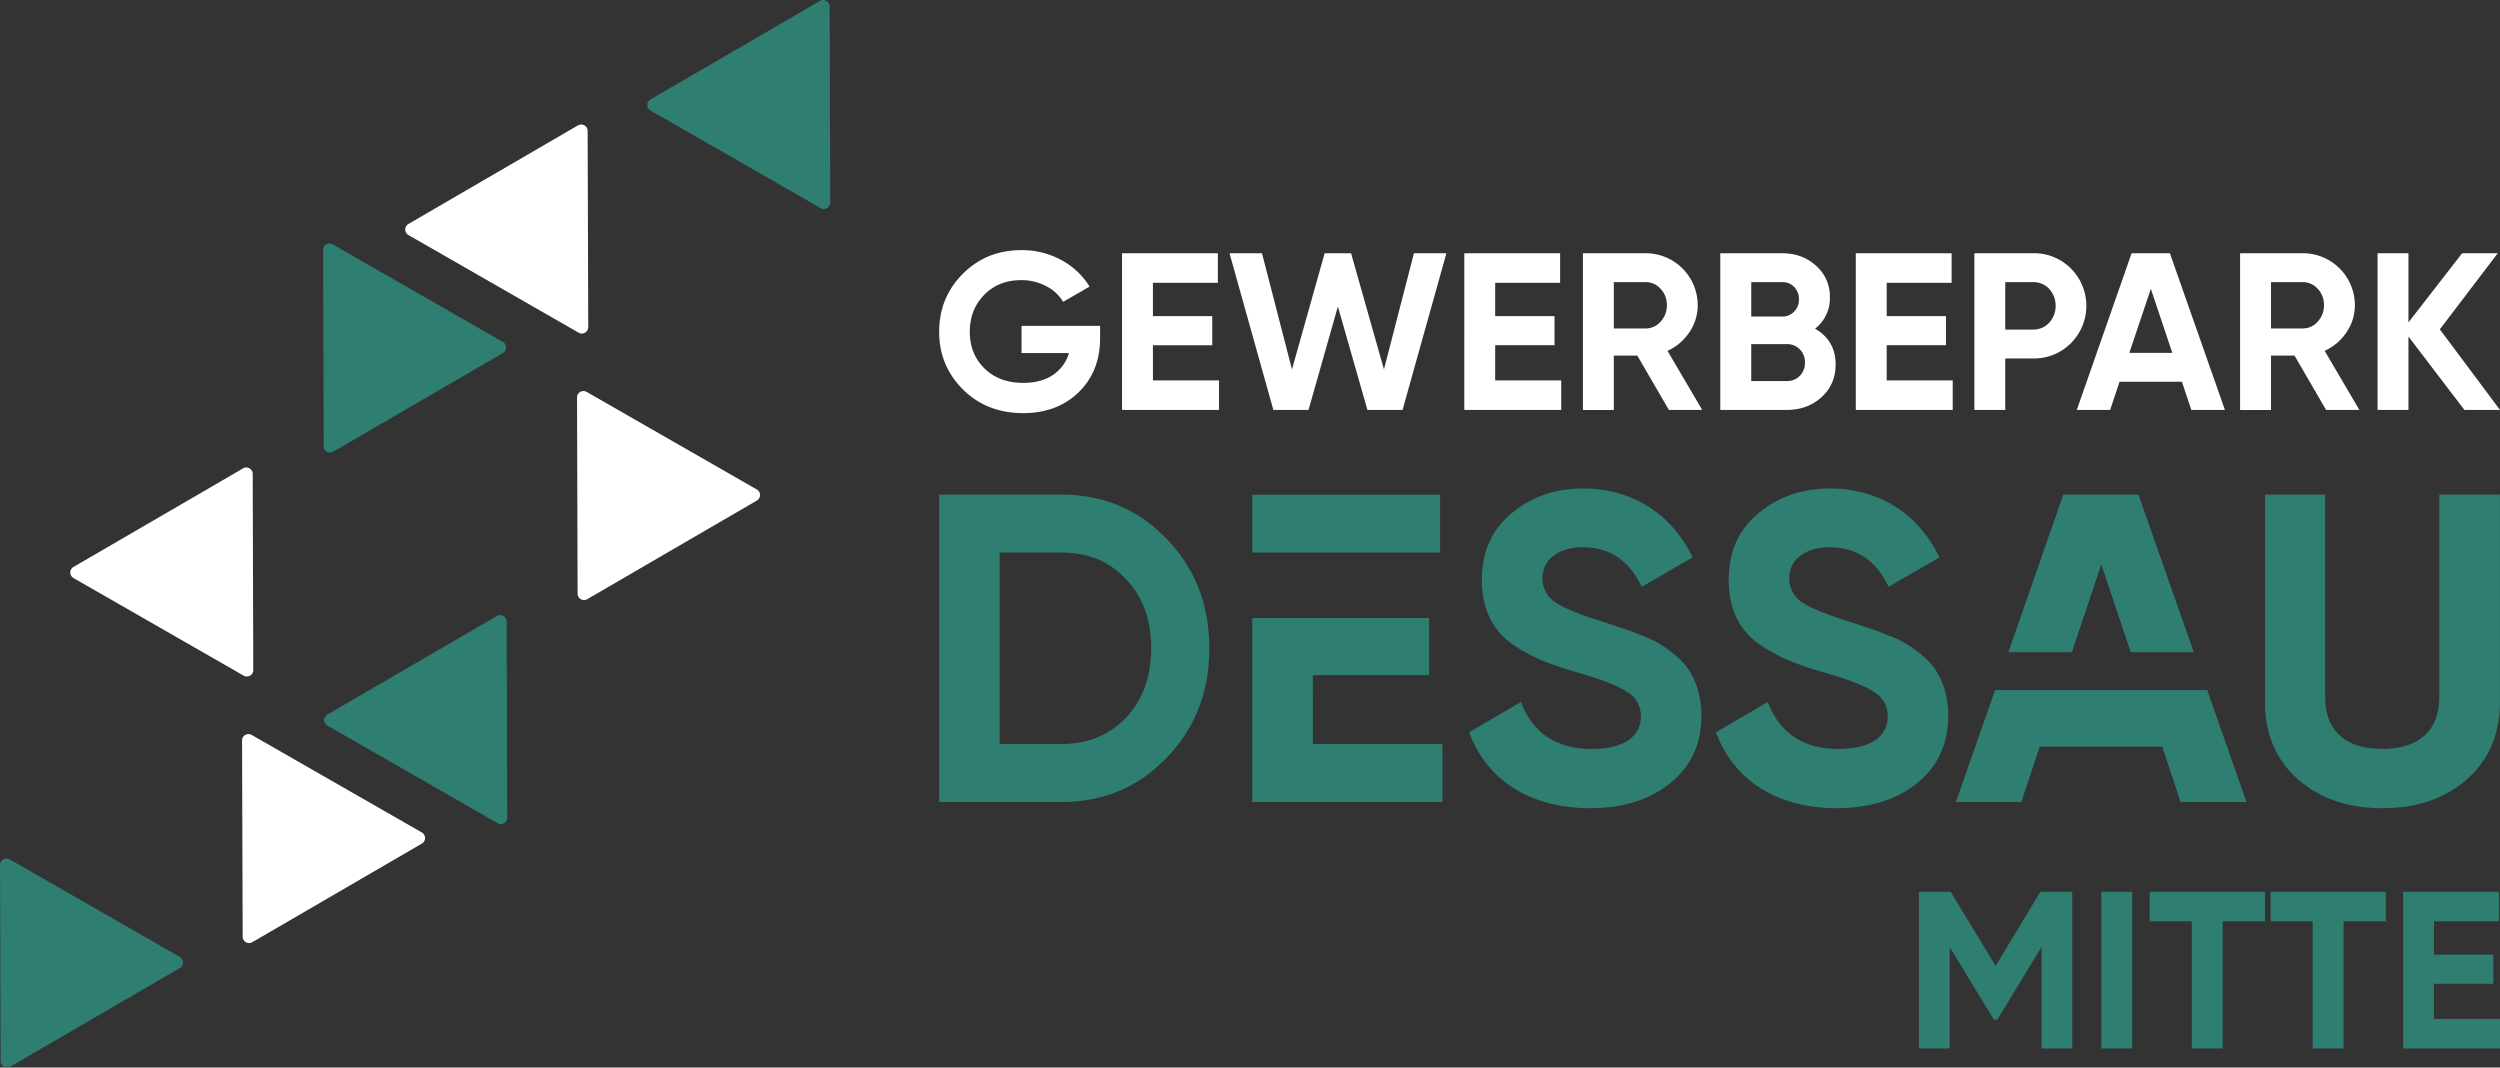
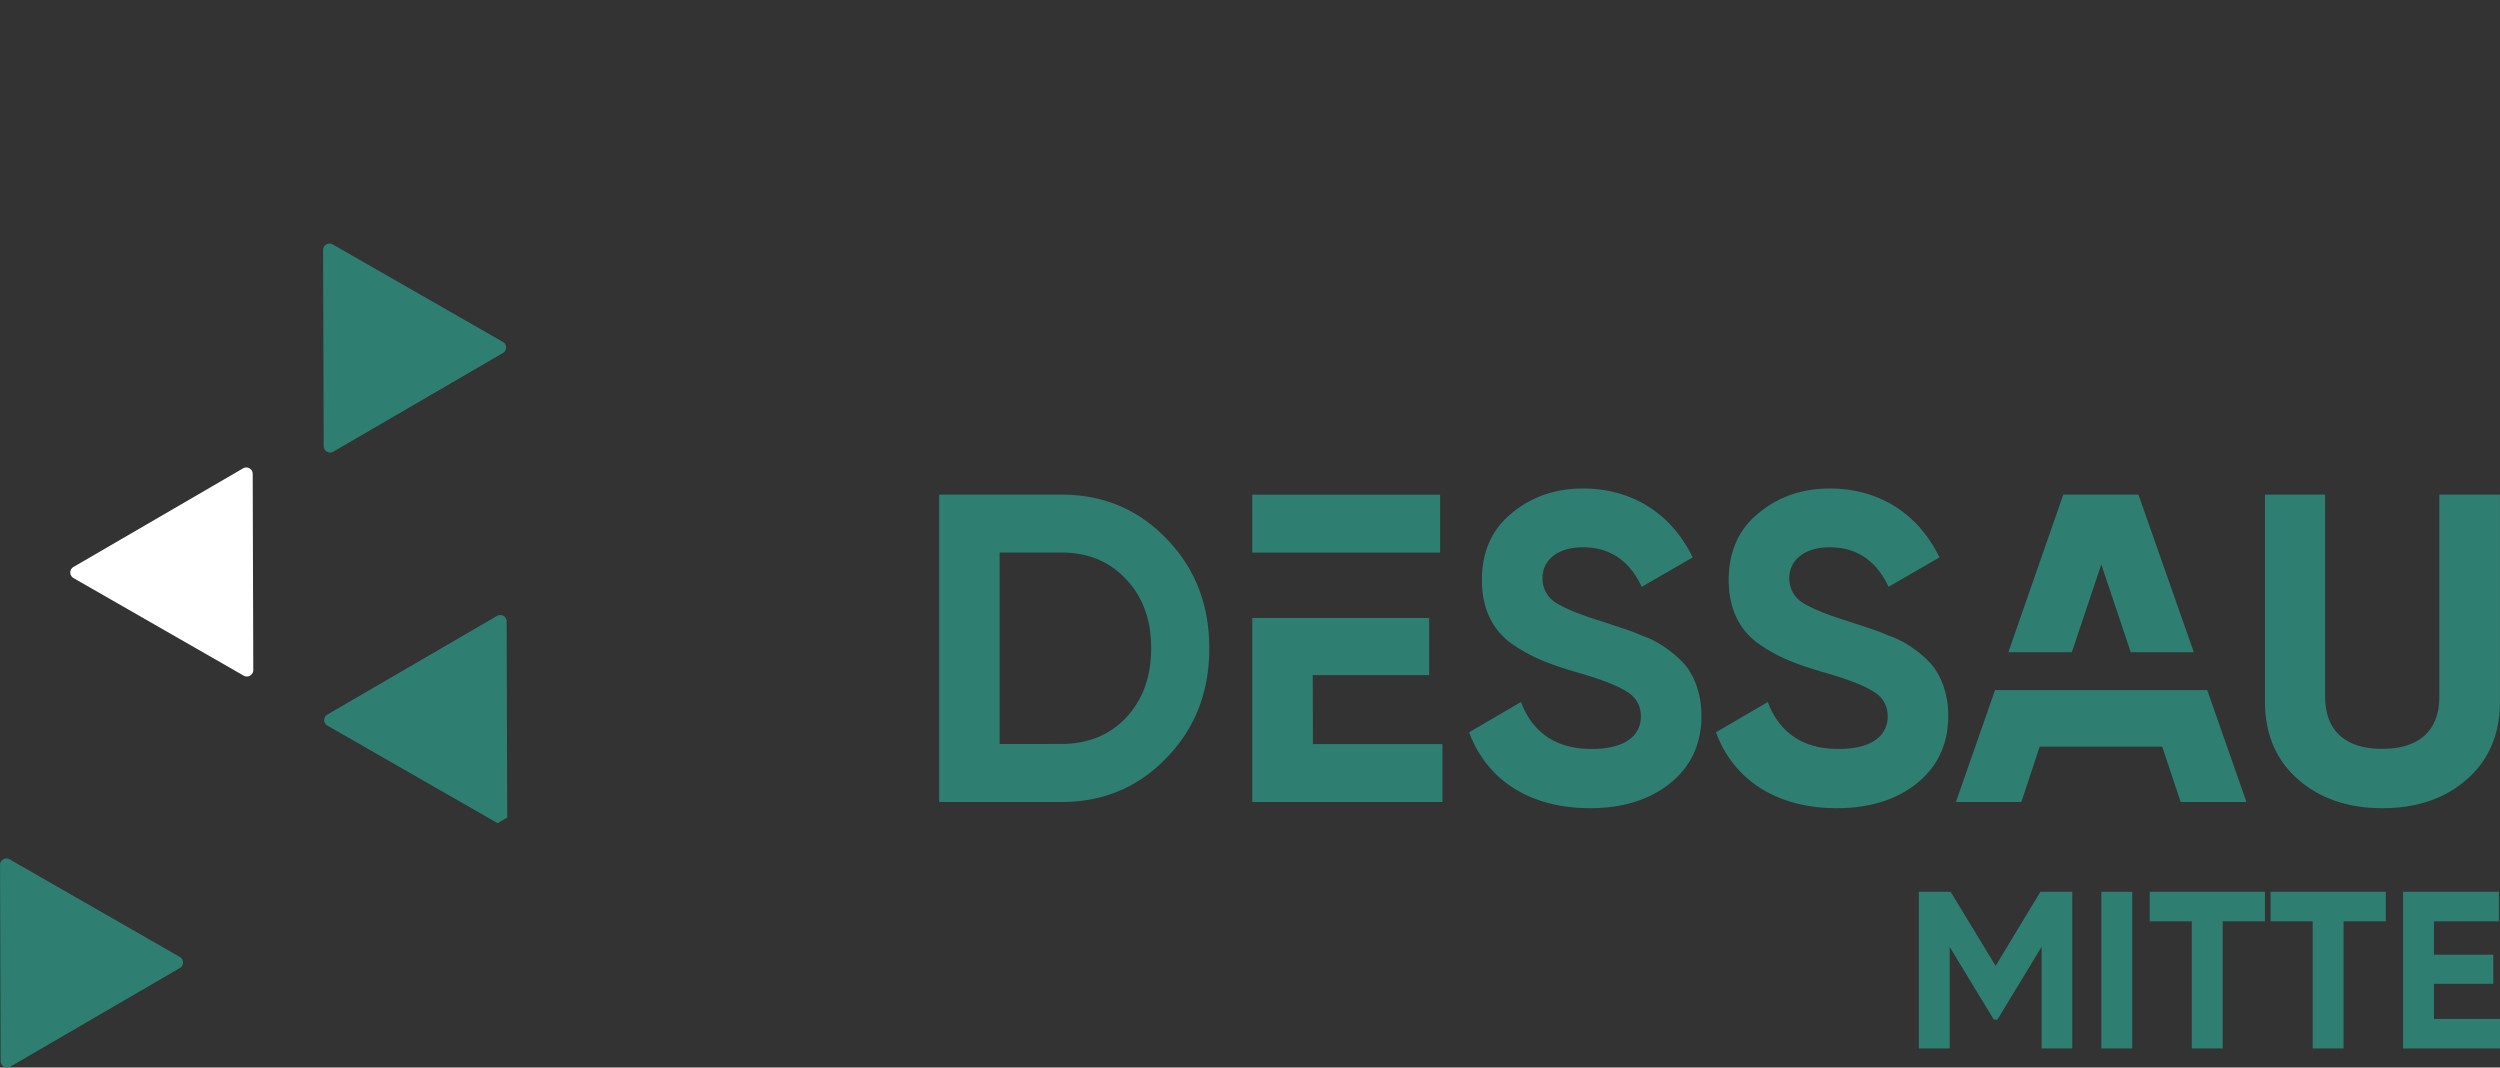
<svg xmlns="http://www.w3.org/2000/svg" id="Ebene_1" data-name="Ebene 1" viewBox="0 0 1596.74 681.85">
  <rect x="0" y="0" width="1596.74" height="681.85" fill="#333333" stroke="none" />
  <defs>
    <style>.cls-1,.cls-4{fill:#2e7e72;}.cls-1,.cls-2{fill-rule:evenodd;}.cls-2,.cls-3{fill:#fff;}</style>
  </defs>
  <path class="cls-1" d="M209.8,1331.18l108.32-63a4.09,4.09,0,0,0,0-7.09l-108.7-62.34a4.1,4.1,0,0,0-6.13,3.86l.38,125a4.1,4.1,0,0,0,6.15,3.53" transform="translate(-203.26 -649.89)" />
-   <path class="cls-2" d="M364.38,1251.68l108.32-63a4.1,4.1,0,0,0,0-7.09L364,1119.29a4.1,4.1,0,0,0-6.13,3.86l.38,125a4.08,4.08,0,0,0,6.14,3.52" transform="translate(-203.26 -649.89)" />
  <path class="cls-2" d="M250.21,1019.1l108.69,62.33a4.1,4.1,0,0,0,6.13-3.56l-.37-125.31a4.1,4.1,0,0,0-6.4-3.38L250.19,1012a4.08,4.08,0,0,0-1.49,5.58,4.17,4.17,0,0,0,1.51,1.5" transform="translate(-203.26 -649.89)" />
-   <path class="cls-2" d="M572.45,729.94l-108.32,63a4.09,4.09,0,0,0,0,7.09l108.7,62.34a4.1,4.1,0,0,0,6.13-3.86l-.38-125a4.09,4.09,0,0,0-6.15-3.52" transform="translate(-203.26 -649.89)" />
-   <path class="cls-2" d="M686.63,962.52,577.94,900.19a4.09,4.09,0,0,0-6.13,3.56l.36,125.31a4.1,4.1,0,0,0,6.41,3.38L686.65,969.6a4.09,4.09,0,0,0,1.49-5.58,4.17,4.17,0,0,0-1.51-1.5" transform="translate(-203.26 -649.89)" />
-   <path class="cls-3" d="M1800,911.71h-22.73l-35.74-46.89v46.89h-19.73V811.63h19.73v44.18l34.31-44.18h22.73l-37,48.61Zm-146.25-81.63v29.59H1674a12.55,12.55,0,0,0,9.58-4.36,15,15,0,0,0,4-10.51,14.73,14.73,0,0,0-4-10.43,12.65,12.65,0,0,0-9.58-4.29Zm35.17,81.63L1668.75,877h-15v34.74H1634V811.63h40a33.2,33.2,0,0,1,33.31,33.17,30.42,30.42,0,0,1-5.29,17.23,33.17,33.17,0,0,1-14,11.94l22.16,37.74Zm-125.67-36.45h27.45L1577,834.37Zm39.6,36.45-6-18H1557l-6,18h-21.3l35-100.08h24.45l35.16,100.08Zm-101.22-51.32a13.8,13.8,0,0,0,10.43-4.36,16.21,16.21,0,0,0,0-21.66,13.89,13.89,0,0,0-10.43-4.29H1484v30.31Zm0-48.76a33.23,33.23,0,0,1,24.3,9.73,33.81,33.81,0,0,1,0,47.75,33.26,33.26,0,0,1-24.3,9.72H1484v32.88h-19.73V811.63Zm-93.35,81.21h42.17v18.87h-61.9V811.63h61.19v18.88h-41.46v21.3h37.88v18.58h-37.88Zm-63.77.43a11.14,11.14,0,0,0,8.3-3.36,11.68,11.68,0,0,0,3.29-8.51,11.49,11.49,0,0,0-3.29-8.36,11.14,11.14,0,0,0-8.3-3.36h-22.73v23.59Zm-3-63.19h-19.73v22h19.73a10.26,10.26,0,0,0,7.65-3.15,10.81,10.81,0,0,0,3.07-7.87,11,11,0,0,0-3-7.86A10.21,10.21,0,0,0,1341.5,830.08Zm21,29.74q13.15,7.57,13.15,22.87,0,12.72-9,20.87t-22.16,8.15H1302V811.63h39.46q12.87,0,21.66,7.94A26,26,0,0,1,1372,839.8,24.42,24.42,0,0,1,1362.52,859.82ZM1234,830.08v29.59h20.3a12.54,12.54,0,0,0,9.58-4.36,15,15,0,0,0,4-10.51,14.73,14.73,0,0,0-4-10.43,12.64,12.64,0,0,0-9.58-4.29Zm35.17,81.63L1249,877h-15v34.74h-19.73V811.63h40a33.2,33.2,0,0,1,33.31,33.17,30.42,30.42,0,0,1-5.29,17.23,33.05,33.05,0,0,1-14,11.94l22.16,37.74Zm-110.94-18.87h42.18v18.87h-61.9V811.63h61.19v18.88h-41.47v21.3h37.89v18.58h-37.89Zm-141.68,18.87-28-100.08h20.73l19.16,74.2,20.87-74.2h16.87l21,74.2,19.16-74.2h20.73l-28,100.08h-22.44l-18.87-66.05L1039,911.71Zm-76.91-18.87h42.18v18.87H919.9V811.63h61.19v18.88H939.63v21.3h37.88v18.58H939.63ZM905.89,858v7.72q0,21.44-13.72,34.73t-35.46,13.3q-23.16,0-38.38-15.08T803.1,861.81q0-21.87,15.08-37t37.39-15.16A52.27,52.27,0,0,1,881.16,816a47.33,47.33,0,0,1,18,16.94l-16.87,9.73a26.6,26.6,0,0,0-10.8-10,33.61,33.61,0,0,0-16.08-3.86q-14.31,0-23.52,9.37t-9.23,23.65q0,14.16,9.37,23.38t24.8,9.22q11.45,0,18.95-5.07A25.24,25.24,0,0,0,886,875.4H855.71V858Z" transform="translate(-203.26 -649.89)" />
  <path class="cls-1" d="M409.61,809.54,410,934.83a4.09,4.09,0,0,0,6.15,3.53l108.33-63a4.09,4.09,0,0,0-.27-7.23L415.74,806a4.08,4.08,0,0,0-5.58,1.49,4.19,4.19,0,0,0-.55,2.06" transform="translate(-203.26 -649.89)" />
-   <path class="cls-1" d="M727,650.45,618.71,713.4a4.1,4.1,0,0,0,0,7.09l108.71,62.34a4.09,4.09,0,0,0,5.59-1.52,4,4,0,0,0,.53-2.34l-.38-125a4.07,4.07,0,0,0-4.09-4.08,4,4,0,0,0-2.05.56" transform="translate(-203.26 -649.89)" />
-   <path class="cls-1" d="M527.22,1172.08l-.36-125.29a4.09,4.09,0,0,0-6.15-3.53l-108.34,63a4.09,4.09,0,0,0-1.48,5.6,4,4,0,0,0,1.76,1.63l108.45,62.17a4.08,4.08,0,0,0,6.12-3.55" transform="translate(-203.26 -649.89)" />
+   <path class="cls-1" d="M527.22,1172.08l-.36-125.29a4.09,4.09,0,0,0-6.15-3.53l-108.34,63a4.09,4.09,0,0,0-1.48,5.6,4,4,0,0,0,1.76,1.63l108.45,62.17" transform="translate(-203.26 -649.89)" />
  <path class="cls-4" d="M1724.82,1166.07c22.16,0,40.12-6.17,54.14-18.52s21-28.88,21-49.64V965.79h-38.71v129c0,20.48-11.5,33.38-36.47,33.38s-36.46-12.9-36.46-33.38v-129h-38.43v132.12q0,31.14,21,49.64t53.86,18.52m-120.31-99.63-35.37-100.65h-48L1486,1066.44h40.54l18.81-56.05,18.81,56.05Zm33.64,95.7L1613,1090.62H1477.49l-25,71.52h41.79L1506,1126.8h78.26l11.78,35.34Zm-261.71,3.93q31.56,0,51.33-16c13.19-10.66,19.92-25,19.92-43.2,0-11.22-3.09-21-7.29-27.77-3.65-6.73-12.63-13.74-18.52-17.39a57,57,0,0,0-12.34-5.89,115.66,115.66,0,0,0-12.62-4.77l-13.47-4.49c-14.58-4.49-24.4-8.69-29.73-12.34a18.33,18.33,0,0,1-7.57-15.15c0-11.5,9.82-19.63,25.8-19.63,17.11,0,29.74,8.42,37.59,25.25l32.54-18.8c-13.47-27.77-38.43-44-70.13-44-17.67,0-33.09,5.33-45.72,16-12.62,10.38-18.79,24.69-18.79,42.36,0,18,6.45,31.41,18.51,40.39,12.35,8.7,23,12.9,40.67,18.23,16,4.49,26.93,8.7,33.11,12.62q9.24,5.47,9.25,16c0,12.06-9.82,20.76-31.42,20.76-22.44,0-37.58-10.1-45.16-30l-33.09,19.35C1310.24,1147.55,1337.45,1166.07,1376.44,1166.07Zm-157.64,0q31.56,0,51.33-16c13.19-10.66,19.92-25,19.92-43.2,0-11.22-3.09-21-7.29-27.77-3.65-6.73-12.63-13.74-18.52-17.39a57,57,0,0,0-12.34-5.89,115.66,115.66,0,0,0-12.62-4.77l-13.47-4.49c-14.58-4.49-24.4-8.69-29.73-12.34a18.33,18.33,0,0,1-7.57-15.15c0-11.5,9.81-19.63,25.8-19.63,17.11,0,29.73,8.42,37.59,25.25l32.54-18.8c-13.47-27.77-38.43-44-70.13-44-17.67,0-33.1,5.33-45.72,16-12.62,10.38-18.79,24.69-18.79,42.36,0,18,6.45,31.41,18.51,40.39,12.35,8.7,23,12.9,40.67,18.23,16,4.49,26.93,8.7,33.1,12.62q9.26,5.47,9.26,16c0,12.06-9.82,20.76-31.42,20.76-22.44,0-37.58-10.1-45.16-30l-33.1,19.35C1152.6,1147.55,1179.81,1166.07,1218.8,1166.07Zm-177-163.25h81.34v-37H1003.09v37Zm0,78.26h74.33v-36.47H1003.09v117.53h121.46v-37h-82.74Zm-200,44v-122.3h39.27c17.11,0,30.85,5.61,41.51,17.11,10.66,11.22,16,25.8,16,44s-5.33,32.83-16,44.33c-10.66,11.21-24.4,16.83-41.51,16.83ZM803.1,965.79v196.35h78c26.93,0,49.37-9.53,67.32-28.33,18.23-18.79,27.21-42.07,27.21-69.85s-9-51.05-27.21-69.84c-17.95-18.79-40.39-28.33-67.32-28.33Z" transform="translate(-203.26 -649.89)" />
  <path class="cls-4" d="M1757.82,1300.68H1800v18.87h-61.91V1219.47h61.19v18.87h-41.46v21.3h37.89v18.59h-37.89Zm-30.74-81.21v18.87h-27v81.21h-19.73v-81.21h-26.88v-18.87Zm-77.2,0v18.87h-27v81.21h-19.73v-81.21h-26.88v-18.87Zm-104.51,0h19.73v100.08h-19.73Zm-18.58,0v100.08h-19.58v-64.91L1479,1301.11h-2.29l-28.16-46.32v64.76h-19.73V1219.47h20.3l28.74,47.32,28.59-47.32Z" transform="translate(-203.26 -649.89)" />
</svg>